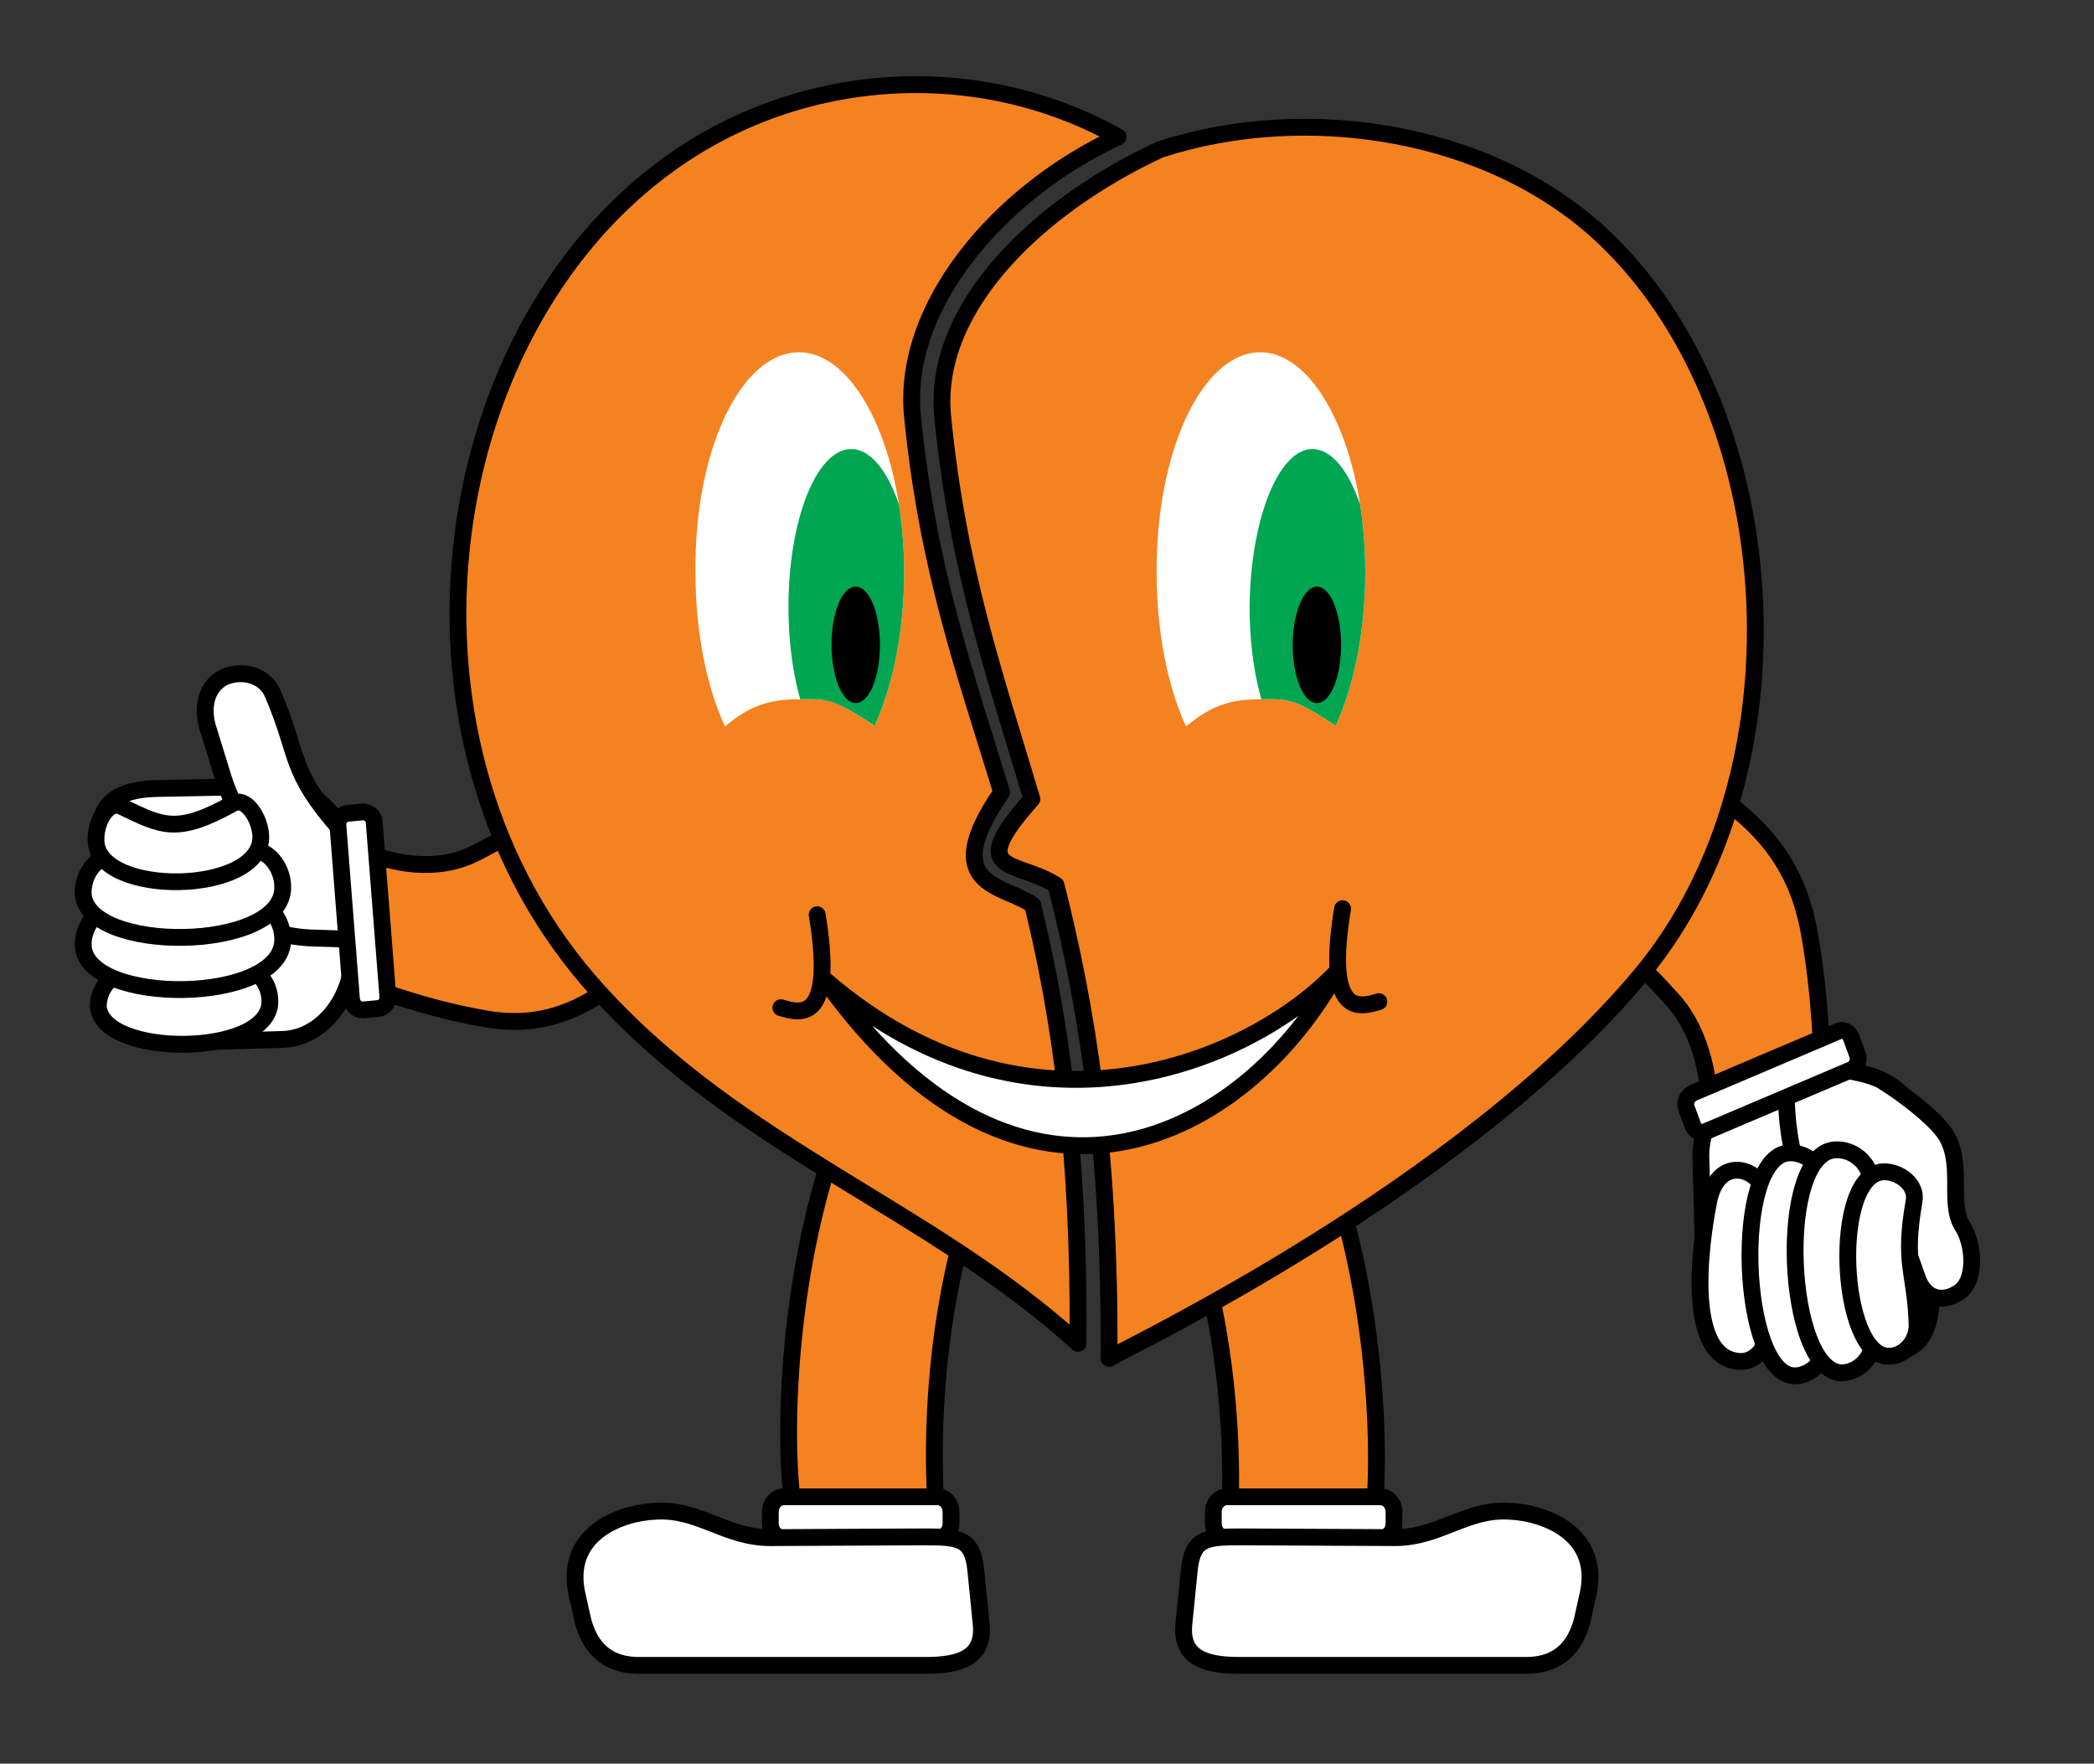
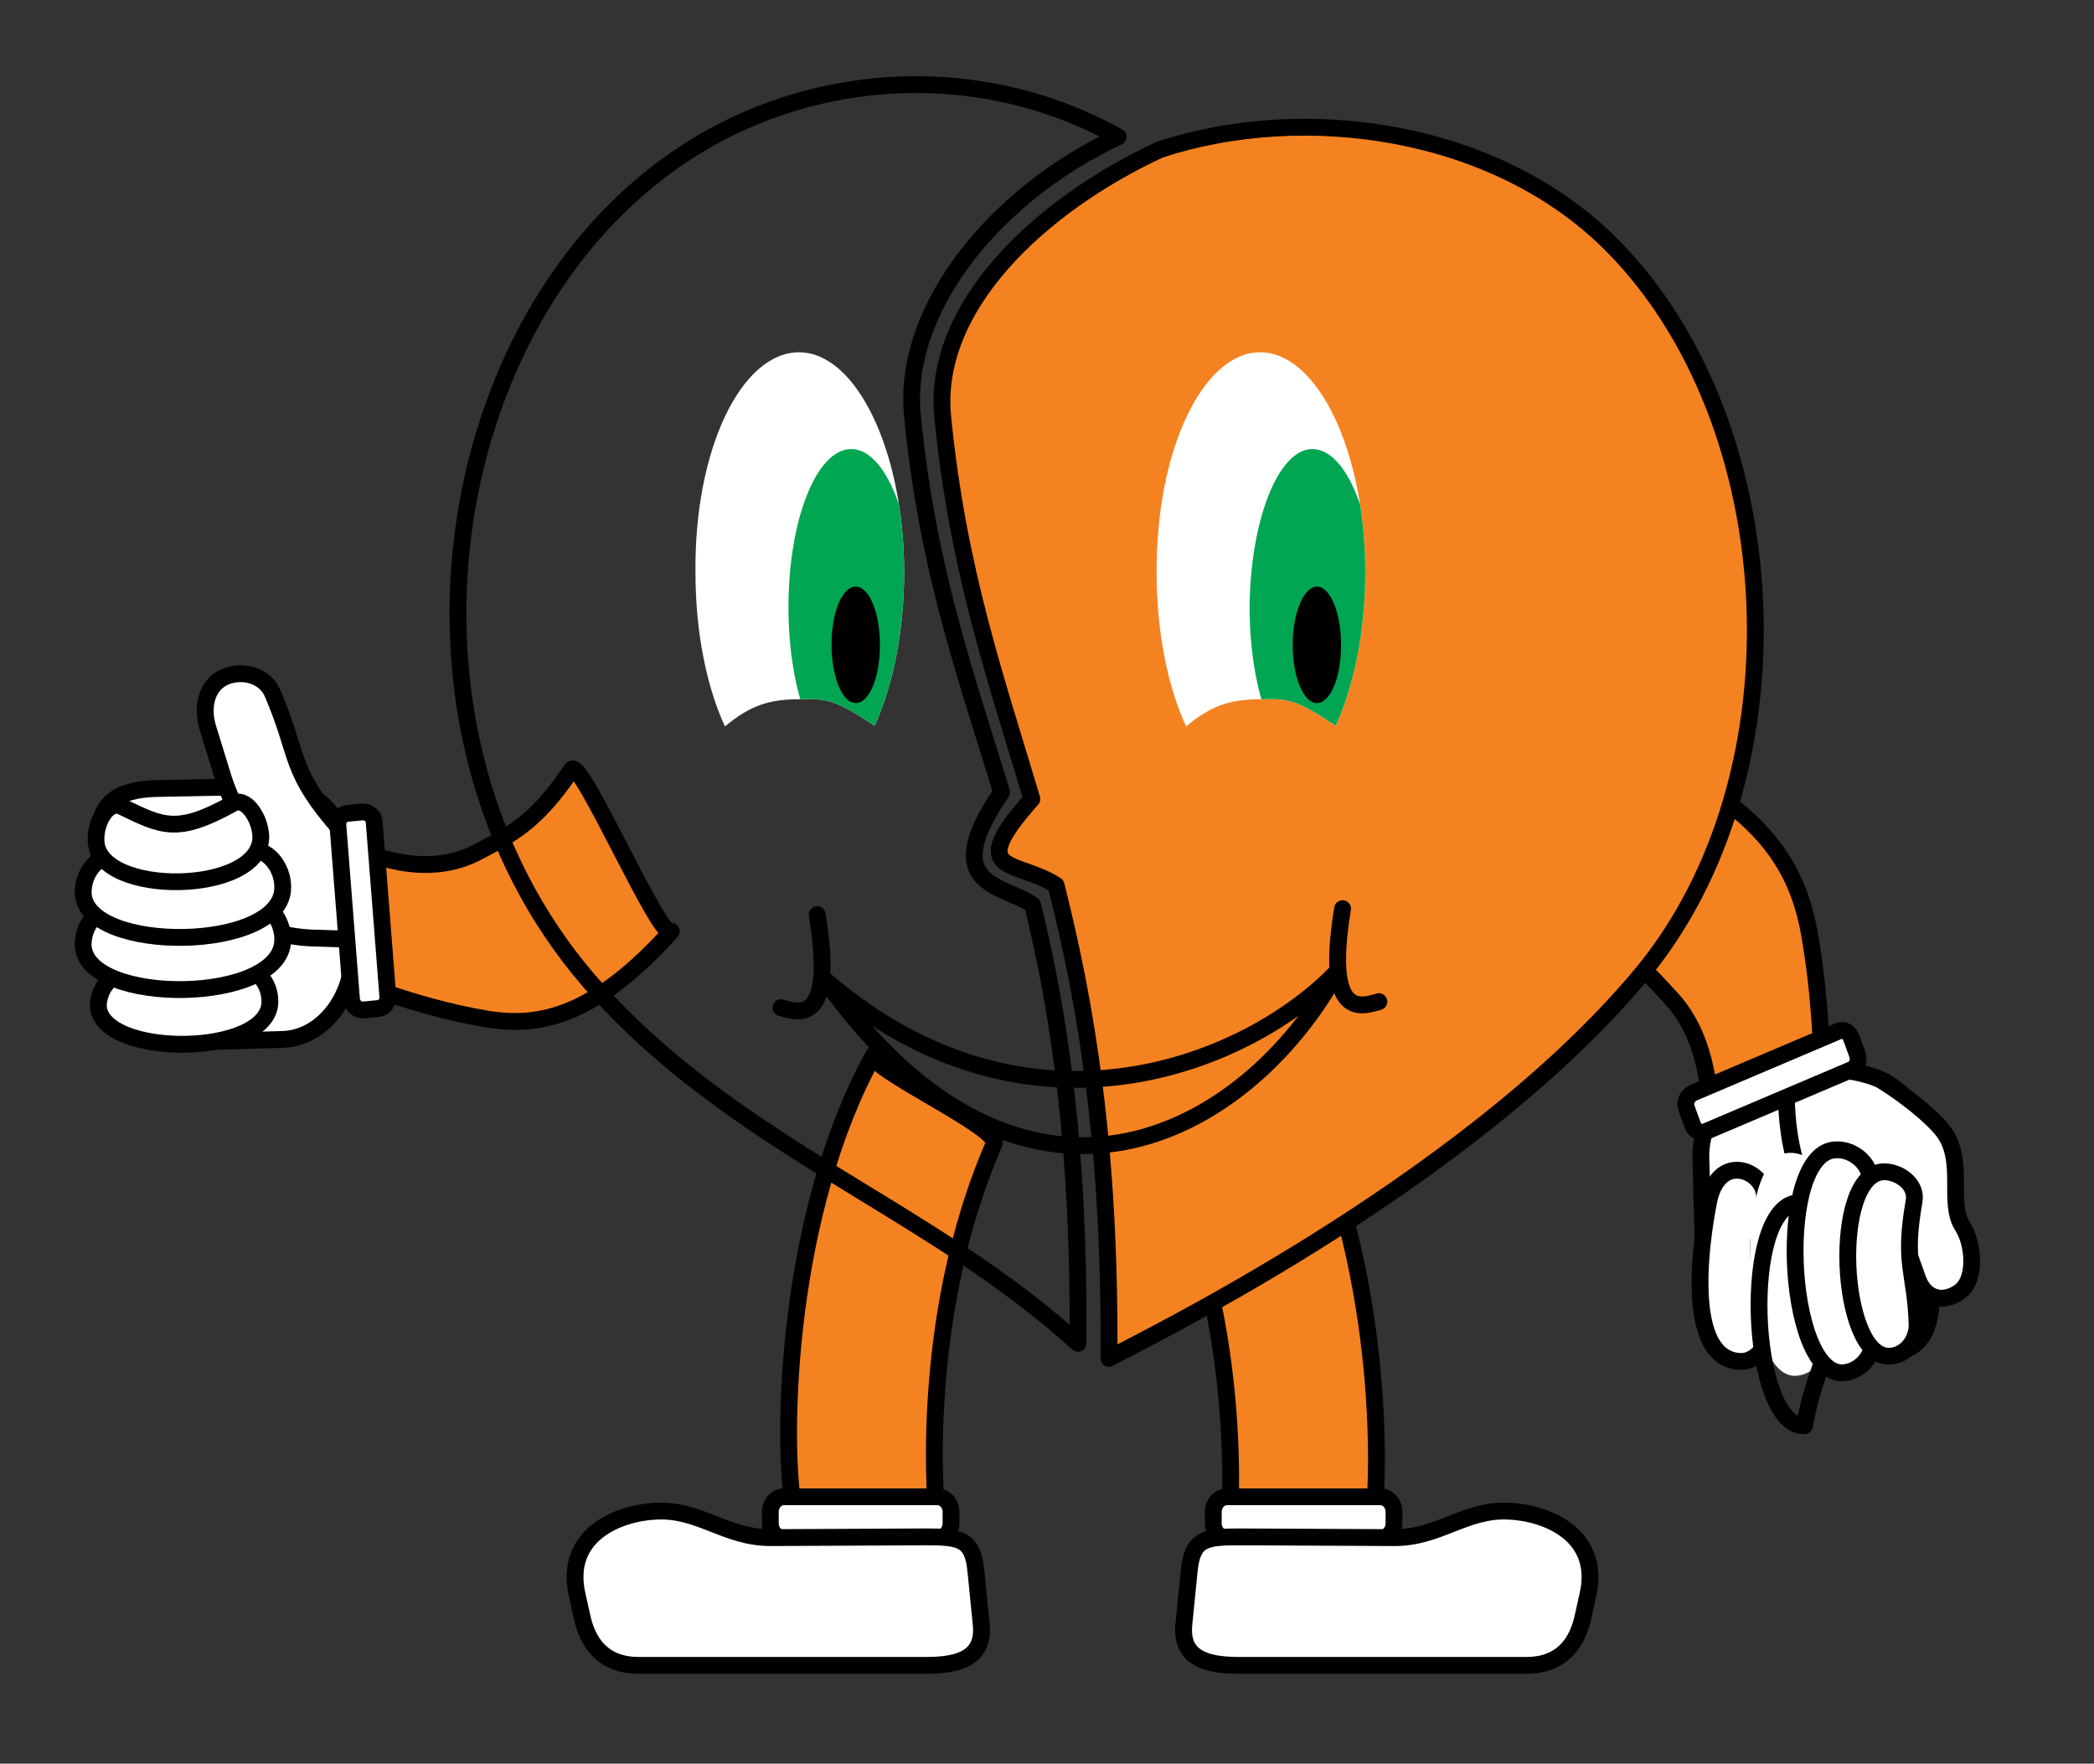
<svg xmlns="http://www.w3.org/2000/svg" xmlns:xlink="http://www.w3.org/1999/xlink" version="1.1" id="Camada_1" x="0px" y="0px" viewBox="0 0 277 233.3" style="enable-background:new 0 0 277 233.3;" xml:space="preserve">
  <rect x="0" y="0" width="277" height="233.3" fill="#333333" stroke="none" />
  <style type="text/css">
	.st0{fill-rule:evenodd;clip-rule:evenodd;fill:#F58220;}
	.st1{fill:none;stroke:#000000;stroke-width:2.227;stroke-linecap:round;stroke-linejoin:round;stroke-miterlimit:22.926;}
	.st2{fill-rule:evenodd;clip-rule:evenodd;fill:#FFFFFF;}
	.st3{fill:none;stroke:#000000;stroke-width:2.226;stroke-linecap:round;stroke-linejoin:round;stroke-miterlimit:22.926;}
	
		.st4{clip-path:url(#SVGID_00000074402512805451659610000009709798323283730083_);fill-rule:evenodd;clip-rule:evenodd;fill:#00A651;}
	
		.st5{clip-path:url(#SVGID_00000162339058003099531750000014551687436125932177_);fill-rule:evenodd;clip-rule:evenodd;fill:#00A651;}
	.st6{fill-rule:evenodd;clip-rule:evenodd;}
	.st7{fill:none;stroke:#000000;stroke-width:2.219;stroke-linecap:round;stroke-linejoin:round;stroke-miterlimit:22.926;}
	.st8{fill:none;stroke:#000000;stroke-width:2.221;stroke-linecap:round;stroke-linejoin:round;stroke-miterlimit:22.926;}
	.st9{fill:none;stroke:#000000;stroke-width:2.23;stroke-linecap:round;stroke-linejoin:round;stroke-miterlimit:22.926;}
	.st10{fill:none;stroke:#000000;stroke-width:2.216;stroke-linecap:round;stroke-linejoin:round;stroke-miterlimit:22.926;}
</style>
  <path class="st0" d="M39.5,107.7c0.1,0,0.6,20.8,2.6,21.1c5.1,0.7,11.7,4.2,22.3,6c7.2,1.2,14.5-0.6,24.4-11.6  c-1.4,1.5-12-23.2-13.2-21.4c-4.7,7.1-8.2,8.7-12.6,11C52.5,118.2,39.6,107.9,39.5,107.7z" />
  <path class="st1" d="M39.5,107.7c0.1,0,0.6,20.8,2.6,21.1c5.1,0.7,11.7,4.2,22.3,6c7.2,1.2,14.5-0.6,24.4-11.6  c-1.4,1.5-12-23.2-13.2-21.4c-4.7,7.1-8.2,8.7-12.6,11C52.5,118.2,39.6,107.9,39.5,107.7z" />
  <path class="st0" d="M123.9,200.7c0-0.1-18.6,0.6-19-1.6c-1.5-9.6-0.8-38.8,10.7-59.6c-1.3,1.6,16.8,9.7,15.9,11.8  C121.1,175.2,124,200.8,123.9,200.7z" />
  <path class="st1" d="M123.9,200.7c0-0.1-18.6,0.6-19-1.6c-1.5-9.6-0.8-38.8,10.7-59.6c-1.3,1.6,16.8,9.7,15.9,11.8  C121.1,175.2,124,200.8,123.9,200.7z" />
-   <path class="st0" d="M147.9,18.1c-15.9,7.4-28.6,22.5-27.2,36.9c2,20.3,7,34.1,11.8,49.8c-8.6,12.5,0.3,12.2,4.1,14.9  c3.6,14.7,6.2,32.4,6,58c-19.7-17.9-44.6-25.8-63.4-46.5C49.7,98.9,57,44.1,88.8,21.5C106.2,9.1,129.5,7.8,147.9,18.1z" />
  <path class="st1" d="M147.9,18.1c-15.9,7.4-28.6,22.5-27.2,36.9c2,20.3,7,34.1,11.8,49.8c-8.6,12.5,0.3,12.2,4.1,14.9  c3.6,14.7,6.2,32.4,6,58c-19.7-17.9-44.6-25.8-63.4-46.5C49.7,98.9,57,44.1,88.8,21.5C106.2,9.1,129.5,7.8,147.9,18.1z" />
  <path class="st0" d="M162.5,204.1c0-0.1,18.6,0.6,19-1.6c1.5-9.6,0.8-38.8-10.7-59.6c1.3,1.6-16.8,9.7-15.9,11.8  C165.3,178.6,162.4,204.2,162.5,204.1z" />
  <path class="st1" d="M162.5,204.1c0-0.1,18.6,0.6,19-1.6c1.5-9.6,0.8-38.8-10.7-59.6c1.3,1.6-16.8,9.7-15.9,11.8  C165.3,178.6,162.4,204.2,162.5,204.1z" />
  <path class="st0" d="M225.1,158.6c0-0.1,17.3-7.8,16.8-10c-1.2-5.6-0.5-13.7-2.6-25.4c-1.5-8-5.5-15.1-18.2-21.6  c1.7,0.9-15.4,20.6-13.5,21.2c7.6,2.5,10.1,5.6,13.6,9.4C229.4,141.3,225.2,158.4,225.1,158.6z" />
  <path class="st1" d="M225.1,158.6c0-0.1,17.3-7.8,16.8-10c-1.2-5.6-0.5-13.7-2.6-25.4c-1.5-8-5.5-15.1-18.2-21.6  c1.7,0.9-15.4,20.6-13.5,21.2c7.6,2.5,10.1,5.6,13.6,9.4C229.4,141.3,225.2,158.4,225.1,158.6z" />
  <path class="st0" d="M153.4,19.8c-15.9,7.4-30.1,20.8-28.7,35.3c2,20.3,7,34.5,11.8,50.6c-9,10.1-2,8,3.2,11.4  c4,15.8,7.2,34.7,7,62.6c1.8-1.2,46.9-22.5,70.5-50.9c21.8-26.3,19.3-73-4-96.4C197.9,17,172.5,13.5,153.4,19.8z" />
  <path class="st1" d="M153.4,19.8c-15.9,7.4-30.1,20.8-28.7,35.3c2,20.3,7,34.5,11.8,50.6c-9,10.1-2,8,3.2,11.4  c4,15.8,7.2,34.7,7,62.6c1.8-1.2,46.9-22.5,70.5-50.9c21.8-26.3,19.3-73-4-96.4C197.9,17,172.5,13.5,153.4,19.8z" />
-   <path class="st2" d="M176.9,128.5c-11.4,12-40.7,24.5-67.8,1.1C135.4,166.5,164.9,150.4,176.9,128.5z" />
  <path class="st3" d="M176.9,128.5c-11.4,12-40.7,24.5-67.8,1.1C135.4,166.5,164.9,150.4,176.9,128.5z" />
  <path class="st1" d="M108.1,121c2.4,14.6-2.4,13-4.8,12.3" />
  <path class="st1" d="M177.6,120.2c-2.4,14.6,2.4,13,4.8,12.3" />
  <path class="st2" d="M166.7,46.6c7.6,0,13.9,13.1,13.9,29.1c0,7.9-1.5,15-3.9,20.3c-5.3-3.5-6.2-3.6-10.1-3.5  c-3.9,0-6.5,0.9-9.7,3.6c-2.4-5.2-3.9-12.4-3.9-20.3C152.9,59.6,159.1,46.6,166.7,46.6" />
  <g>
    <defs>
      <path id="SVGID_1_" d="M166.7,46.6c7.6,0,13.9,13.1,13.9,29.1c0,7.9-1.5,15-3.9,20.3c-5.3-3.5-6.2-3.6-10.1-3.5    c-3.9,0-6.5,0.9-9.7,3.6c-2.4-5.2-3.9-12.4-3.9-20.3C152.9,59.6,159.1,46.6,166.7,46.6" />
    </defs>
    <clipPath id="SVGID_00000097489228085728806140000003898964866022975125_">
      <use xlink:href="#SVGID_1_" style="overflow:visible;" />
    </clipPath>
    <path style="clip-path:url(#SVGID_00000097489228085728806140000003898964866022975125_);fill-rule:evenodd;clip-rule:evenodd;fill:#00A651;" d="   M173.6,59.4c4.6,0,8.3,9.4,8.3,20.9c0,11.6-3.7,20.9-8.3,20.9c-4.6,0-8.3-9.4-8.3-20.9C165.4,68.8,169.1,59.4,173.6,59.4" />
  </g>
  <path class="st2" d="M105.7,46.6c7.6,0,13.9,13.1,13.9,29.1c0,7.9-1.5,15-3.9,20.3c-5.3-3.5-6.2-3.6-10.1-3.5  c-3.9,0-6.5,0.9-9.7,3.6c-2.4-5.2-3.9-12.4-3.9-20.3C91.8,59.6,98,46.6,105.7,46.6" />
  <g>
    <defs>
      <path id="SVGID_00000000221984726872165580000005587508442988640405_" d="M105.7,46.6c7.6,0,13.9,13.1,13.9,29.1    c0,7.9-1.5,15-3.9,20.3c-5.3-3.5-6.2-3.6-10.1-3.5c-3.9,0-6.5,0.9-9.7,3.6c-2.4-5.2-3.9-12.4-3.9-20.3    C91.8,59.6,98,46.6,105.7,46.6" />
    </defs>
    <clipPath id="SVGID_00000004540297543827365290000001353535343172422329_">
      <use xlink:href="#SVGID_00000000221984726872165580000005587508442988640405_" style="overflow:visible;" />
    </clipPath>
    <path style="clip-path:url(#SVGID_00000004540297543827365290000001353535343172422329_);fill-rule:evenodd;clip-rule:evenodd;fill:#00A651;" d="   M112.6,59.4c4.6,0,8.3,9.4,8.3,20.9c0,11.6-3.7,20.9-8.3,20.9c-4.6,0-8.3-9.4-8.3-20.9C104.3,68.8,108,59.4,112.6,59.4" />
  </g>
  <path class="st6" d="M113.2,77.6c1.8,0,3.2,3.5,3.2,7.7c0,4.3-1.4,7.7-3.2,7.7c-1.8,0-3.2-3.5-3.2-7.7C110,81,111.4,77.6,113.2,77.6  " />
  <path class="st6" d="M174.2,77.6c1.8,0,3.2,3.5,3.2,7.7c0,4.3-1.4,7.7-3.2,7.7c-1.8,0-3.2-3.5-3.2-7.7C171,81,172.5,77.6,174.2,77.6  " />
  <path class="st2" d="M255.5,169.7l-0.6-17.4c-0.2-5.9-4.9-10.6-10.6-10.4l-9.3,0.3c-5.7,0.2-10.2,5.2-10,11.1l0.4,15.1  c0.2,5.9,4.9,10.4,10.6,10.4c3,0,6.1,0.1,9.1,0.1C250.5,178.9,255.9,180.5,255.5,169.7z" />
  <path class="st3" d="M255.5,169.7l-0.6-17.4c-0.2-5.9-4.9-10.6-10.6-10.4l-9.3,0.3c-5.7,0.2-10.2,5.2-10,11.1l0.4,15.1  c0.2,5.9,4.9,10.4,10.6,10.4c3,0,6.1,0.1,9.1,0.1C250.5,178.9,255.9,180.5,255.5,169.7z" />
  <path class="st2" d="M233.9,175.8c-0.1-2.7-1.2-3-1.1-5.7c0.1-2.1-0.4-4.4-0.1-6.4l0.7-4.9c0.3-2.3-1.8-4.1-3.8-4  c-2,0.1-3.2,2-3.6,4.3c-0.3,1.5-4.1,20.8,4.3,21C232.3,180.1,233.9,178.1,233.9,175.8z" />
  <path class="st1" d="M233.9,175.8c-0.1-2.7-1.2-3-1.1-5.7c0.1-2.1-0.4-4.4-0.1-6.4l0.7-4.9c0.3-2.3-1.8-4.1-3.8-4  c-2,0.1-3.2,2-3.6,4.3c-0.3,1.5-4.1,20.8,4.3,21C232.3,180.1,233.9,178.1,233.9,175.8z" />
  <path class="st2" d="M259.6,162.2c-2-3.1,0.4-8.6-2.5-12.5c-1.6-2.1-5.2-4.9-8.1-6.7c-2.2-1.4-12.5-3.2-12.8,0.9l0.2,3.4  c0.2,3,1.1,8.9,3.4,10.1c1.1,0.6,8.1-2.1,9.5-1c2.3,1.8,2.1,6.4,2.9,8.6l1.5,4.2c0.9,2.5,3.2,3.3,5.5,1.7  C261.5,169.3,261.1,164.5,259.6,162.2z" />
  <path class="st7" d="M259.6,162.2c-2-3.1,0.4-8.6-2.5-12.5c-1.6-2.1-5.2-4.9-8.1-6.7c-2.2-1.4-12.5-3.2-12.8,0.9l0.2,3.4  c0.2,3,1.1,8.9,3.4,10.1c1.1,0.6,8.1-2.1,9.5-1c2.3,1.8,2.1,6.4,2.9,8.6l1.5,4.2c0.9,2.5,3.2,3.3,5.5,1.7  C261.5,169.3,261.1,164.5,259.6,162.2z" />
  <path class="st2" d="M241.7,177c-0.1-3.1-1.4-3.5-1.2-6.6c0.1-2.4-0.5-5.1-0.2-7.5l0.9-5.7c0.4-2.6-2.1-4.8-4.5-4.7  c-7.6,0.3-6.5,29.7,0.8,29.5C239.9,181.9,241.8,179.6,241.7,177z" />
-   <path class="st3" d="M241.7,177c-0.1-3.1-1.4-3.5-1.2-6.6c0.1-2.4-0.5-5.1-0.2-7.5l0.9-5.7c0.4-2.6-2.1-4.8-4.5-4.7  c-7.6,0.3-6.5,29.7,0.8,29.5C239.9,181.9,241.8,179.6,241.7,177z" />
+   <path class="st3" d="M241.7,177c0.1-2.4-0.5-5.1-0.2-7.5l0.9-5.7c0.4-2.6-2.1-4.8-4.5-4.7  c-7.6,0.3-6.5,29.7,0.8,29.5C239.9,181.9,241.8,179.6,241.7,177z" />
  <path class="st2" d="M247.9,176.6c-0.1-3.1-1.4-3.5-1.2-6.6c0.1-2.4-0.5-5.1-0.2-7.5l0.9-5.7c0.4-2.6-2.1-4.8-4.5-4.7  c-8,0.1-6.7,29.6,0.8,29.5C246.1,181.5,248,179.3,247.9,176.6z" />
  <path class="st3" d="M247.9,176.6c-0.1-3.1-1.4-3.5-1.2-6.6c0.1-2.4-0.5-5.1-0.2-7.5l0.9-5.7c0.4-2.6-2.1-4.8-4.5-4.7  c-8,0.1-6.7,29.6,0.8,29.5C246.1,181.5,248,179.3,247.9,176.6z" />
  <path class="st2" d="M253.6,175.3c-0.2-7.1-1.9-7.9-0.4-16.4c0.4-2.2-1.9-3.9-4-3.9c-7,0.2-5.9,24.6,0.7,24.4  C251.9,179.4,253.6,177.5,253.6,175.3z" />
  <path class="st1" d="M253.6,175.3c-0.2-7.1-1.9-7.9-0.4-16.4c0.4-2.2-1.9-3.9-4-3.9c-7,0.2-5.9,24.6,0.7,24.4  C251.9,179.4,253.6,177.5,253.6,175.3z" />
  <path class="st2" d="M223.1,146.6l0.8,2.2c0.3,0.8,1,1.2,1.7,0.9l19.3-8.2c0.7-0.3,1.1-1.2,0.8-2l-0.8-2.2c-0.3-0.8-1-1.2-1.7-0.9  l-19.3,8.2C223.2,145,222.8,145.8,223.1,146.6z" />
  <path class="st8" d="M223.1,146.6l0.8,2.2c0.3,0.8,1,1.2,1.7,0.9l19.3-8.2c0.7-0.3,1.1-1.2,0.8-2l-0.8-2.2c-0.3-0.8-1-1.2-1.7-0.9  l-19.3,8.2C223.2,145,222.8,145.8,223.1,146.6z" />
  <path class="st2" d="M103.7,198H124c1,0,1.8,0.9,1.8,2v1.5c0,1.1-0.8,2-1.8,2h-20.3c-1,0-1.8-0.9-1.8-2v-1.5  C101.9,198.9,102.7,198,103.7,198z" />
  <path class="st8" d="M103.7,198H124c1,0,1.8,0.9,1.8,2v1.5c0,1.1-0.8,2-1.8,2h-20.3c-1,0-1.8-0.9-1.8-2v-1.5  C101.9,198.9,102.7,198,103.7,198z" />
  <path class="st2" d="M122.5,203.3l-20.6,0.1c-5.9,0-9.4-3.8-15.1-3.5c-4.9,0.2-12.4,3.1-10.4,11.3l0.6,2.7c0.7,3.2,2.6,6.4,7.5,6.4  h38c4.6,0,7.7-1.1,7.3-5.4l-0.7-7C128.7,203.6,127.1,203.3,122.5,203.3z" />
  <path class="st1" d="M122.5,203.3l-20.6,0.1c-5.9,0-9.4-3.8-15.1-3.5c-4.9,0.2-12.4,3.1-10.4,11.3l0.6,2.7c0.7,3.2,2.6,6.4,7.5,6.4  h38c4.6,0,7.7-1.1,7.3-5.4l-0.7-7C128.7,203.6,127.1,203.3,122.5,203.3z" />
  <path class="st2" d="M182.6,198h-20.3c-1,0-1.8,0.9-1.8,2v1.5c0,1.1,0.8,2,1.8,2h20.3c1,0,1.8-0.9,1.8-2v-1.5  C184.4,198.9,183.6,198,182.6,198z" />
  <path class="st8" d="M182.6,198h-20.3c-1,0-1.8,0.9-1.8,2v1.5c0,1.1,0.8,2,1.8,2h20.3c1,0,1.8-0.9,1.8-2v-1.5  C184.4,198.9,183.6,198,182.6,198z" />
  <path class="st2" d="M163.9,203.3l20.6,0.1c5.9,0,9.4-3.8,15.1-3.5c4.9,0.2,12.4,3.1,10.4,11.3l-0.6,2.7c-0.7,3.2-2.6,6.4-7.5,6.4  h-38c-4.6,0-7.7-1.1-7.3-5.4l0.7-7C157.7,203.6,159.3,203.3,163.9,203.3z" />
  <path class="st1" d="M163.9,203.3l20.6,0.1c5.9,0,9.4-3.8,15.1-3.5c4.9,0.2,12.4,3.1,10.4,11.3l-0.6,2.7c-0.7,3.2-2.6,6.4-7.5,6.4  h-38c-4.6,0-7.7-1.1-7.3-5.4l0.7-7C157.7,203.6,159.3,203.3,163.9,203.3z" />
  <path class="st2" d="M21,104.3l15.6-0.3c5.3-0.1,9.7,4.9,9.9,11.3l0.2,10.4c0.1,6.3-4.1,11.7-9.4,11.8l-13.5,0.4  c-5.3,0.2-9.5-4.9-9.9-11.3c-0.2-3.4-0.4-6.8-0.6-10.2C13,110.3,11.4,104.4,21,104.3z" />
  <path class="st3" d="M21,104.3l15.6-0.3c5.3-0.1,9.7,4.9,9.9,11.3l0.2,10.4c0.1,6.3-4.1,11.7-9.4,11.8l-13.5,0.4  c-5.3,0.2-9.5-4.9-9.9-11.3c-0.2-3.4-0.4-6.8-0.6-10.2C13,110.3,11.4,104.4,21,104.3z" />
  <path class="st2" d="M16.7,128.7c2.4-0.1,2.8,1.2,5.1,0.9c1.8-0.2,4,0.2,5.8-0.2l4.3-1.1c2-0.5,3.8,1.8,3.8,4.1  c0.2,7.5-22.5,7.6-22.7,0.6C13.1,130.7,14.7,128.8,16.7,128.7z" />
  <path class="st1" d="M16.7,128.7c2.4-0.1,2.8,1.2,5.1,0.9c1.8-0.2,4,0.2,5.8-0.2l4.3-1.1c2-0.5,3.8,1.8,3.8,4.1  c0.2,7.5-22.5,7.6-22.7,0.6C13.1,130.7,14.7,128.8,16.7,128.7z" />
  <path class="st2" d="M36.1,91.8c3.6,8.4,2,10.1,9.1,18.1c1.8,2,3.5,13.8-0.1,14.3l-3.1-0.1c-2.6,0-8-0.7-9.2-3.2  c-0.6-1.2,1.5-9.2,0.4-10.7c-1.8-2.5-2.9-5-3.6-7.1l-2.1-6.8c-0.8-2.6-0.3-5.5,2.1-6.7C32,88.5,35.1,89.3,36.1,91.8z" />
  <path class="st9" d="M36.1,91.8c3.6,8.4,2,10.1,9.1,18.1c1.8,2,3.5,13.8-0.1,14.3l-3.1-0.1c-2.6,0-8-0.7-9.2-3.2  c-0.6-1.2,1.5-9.2,0.4-10.7c-1.8-2.5-2.9-5-3.6-7.1l-2.1-6.8c-0.8-2.6-0.3-5.5,2.1-6.7C32,88.5,35.1,89.3,36.1,91.8z" />
  <path class="st2" d="M15.3,120c2.8-0.1,3.2,1.4,6,1c2.1-0.3,4.6,0.3,6.7-0.2l5-1.3c2.3-0.6,4.4,2.1,4.4,4.7  c0.2,8.7-26.2,8.9-26.4,0.8C11,122.3,12.9,120.1,15.3,120z" />
  <path class="st3" d="M15.3,120c2.8-0.1,3.2,1.4,6,1c2.1-0.3,4.6,0.3,6.7-0.2l5-1.3c2.3-0.6,4.4,2.1,4.4,4.7  c0.2,8.7-26.2,8.9-26.4,0.8C11,122.3,12.9,120.1,15.3,120z" />
  <path class="st2" d="M15.3,113.1c2.8-0.1,3.2,1.4,6,1c2.1-0.3,4.6,0.3,6.7-0.2l5-1.3c2.3-0.6,4.4,2.1,4.4,4.7  c0.2,8.7-26.2,8.9-26.4,0.8C11,115.4,12.9,113.1,15.3,113.1z" />
  <path class="st3" d="M15.3,113.1c2.8-0.1,3.2,1.4,6,1c2.1-0.3,4.6,0.3,6.7-0.2l5-1.3c2.3-0.6,4.4,2.1,4.4,4.7  c0.2,8.7-26.2,8.9-26.4,0.8C11,115.4,12.9,113.1,15.3,113.1z" />
  <path class="st2" d="M16.1,106.7c5.4,2.6,7.3,3.7,14.7-0.4c1.7-1,3.6,1.9,3.7,4.3c0.2,7.8-21.6,8.1-21.8,0.6  C12.6,108.7,14.3,105.8,16.1,106.7z" />
  <path class="st10" d="M16.1,106.7c5.4,2.6,7.3,3.7,14.7-0.4c1.7-1,3.6,1.9,3.7,4.3c0.2,7.8-21.6,8.1-21.8,0.6  C12.6,108.7,14.3,105.8,16.1,106.7z" />
  <path class="st2" d="M48,107.4l-2.1,0.2c-0.7,0.1-1.3,0.8-1.2,1.6l1.8,23c0.1,0.8,0.7,1.4,1.5,1.4l2.1-0.2c0.7-0.1,1.3-0.8,1.2-1.6  l-1.8-23C49.5,108,48.8,107.4,48,107.4z" />
  <path class="st8" d="M48,107.4l-2.1,0.2c-0.7,0.1-1.3,0.8-1.2,1.6l1.8,23c0.1,0.8,0.7,1.4,1.5,1.4l2.1-0.2c0.7-0.1,1.3-0.8,1.2-1.6  l-1.8-23C49.5,108,48.8,107.4,48,107.4z" />
</svg>